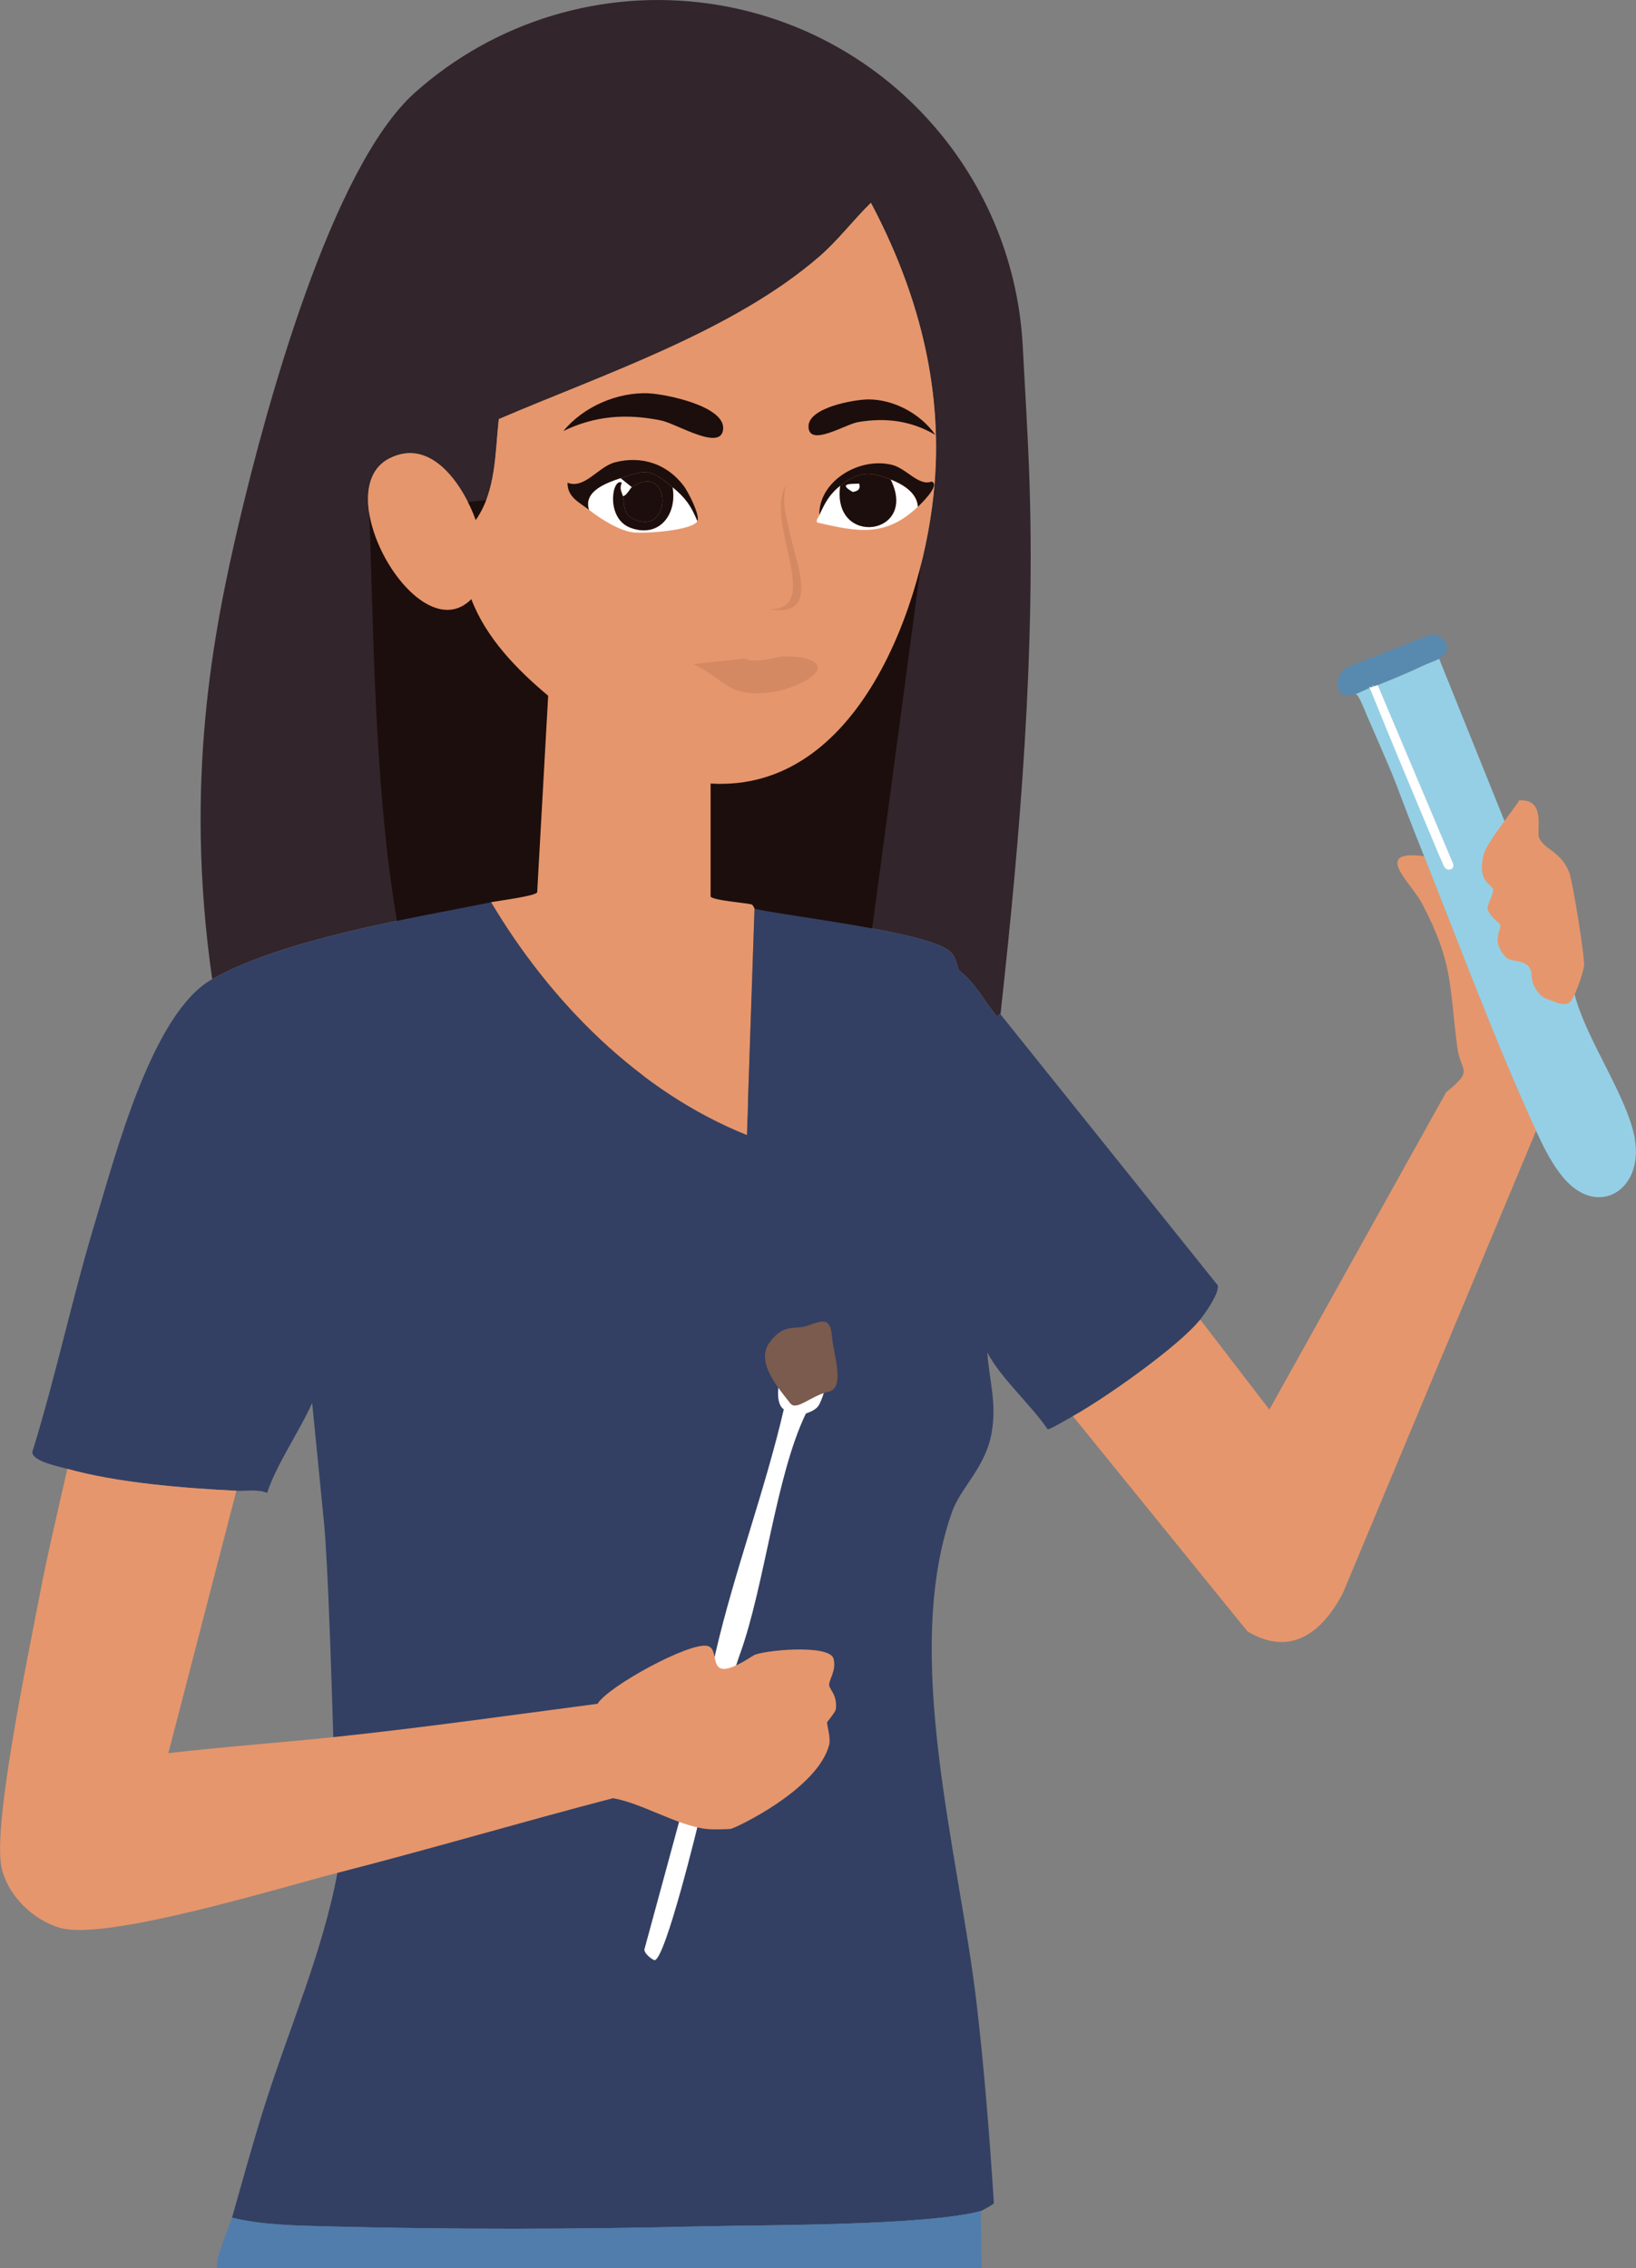
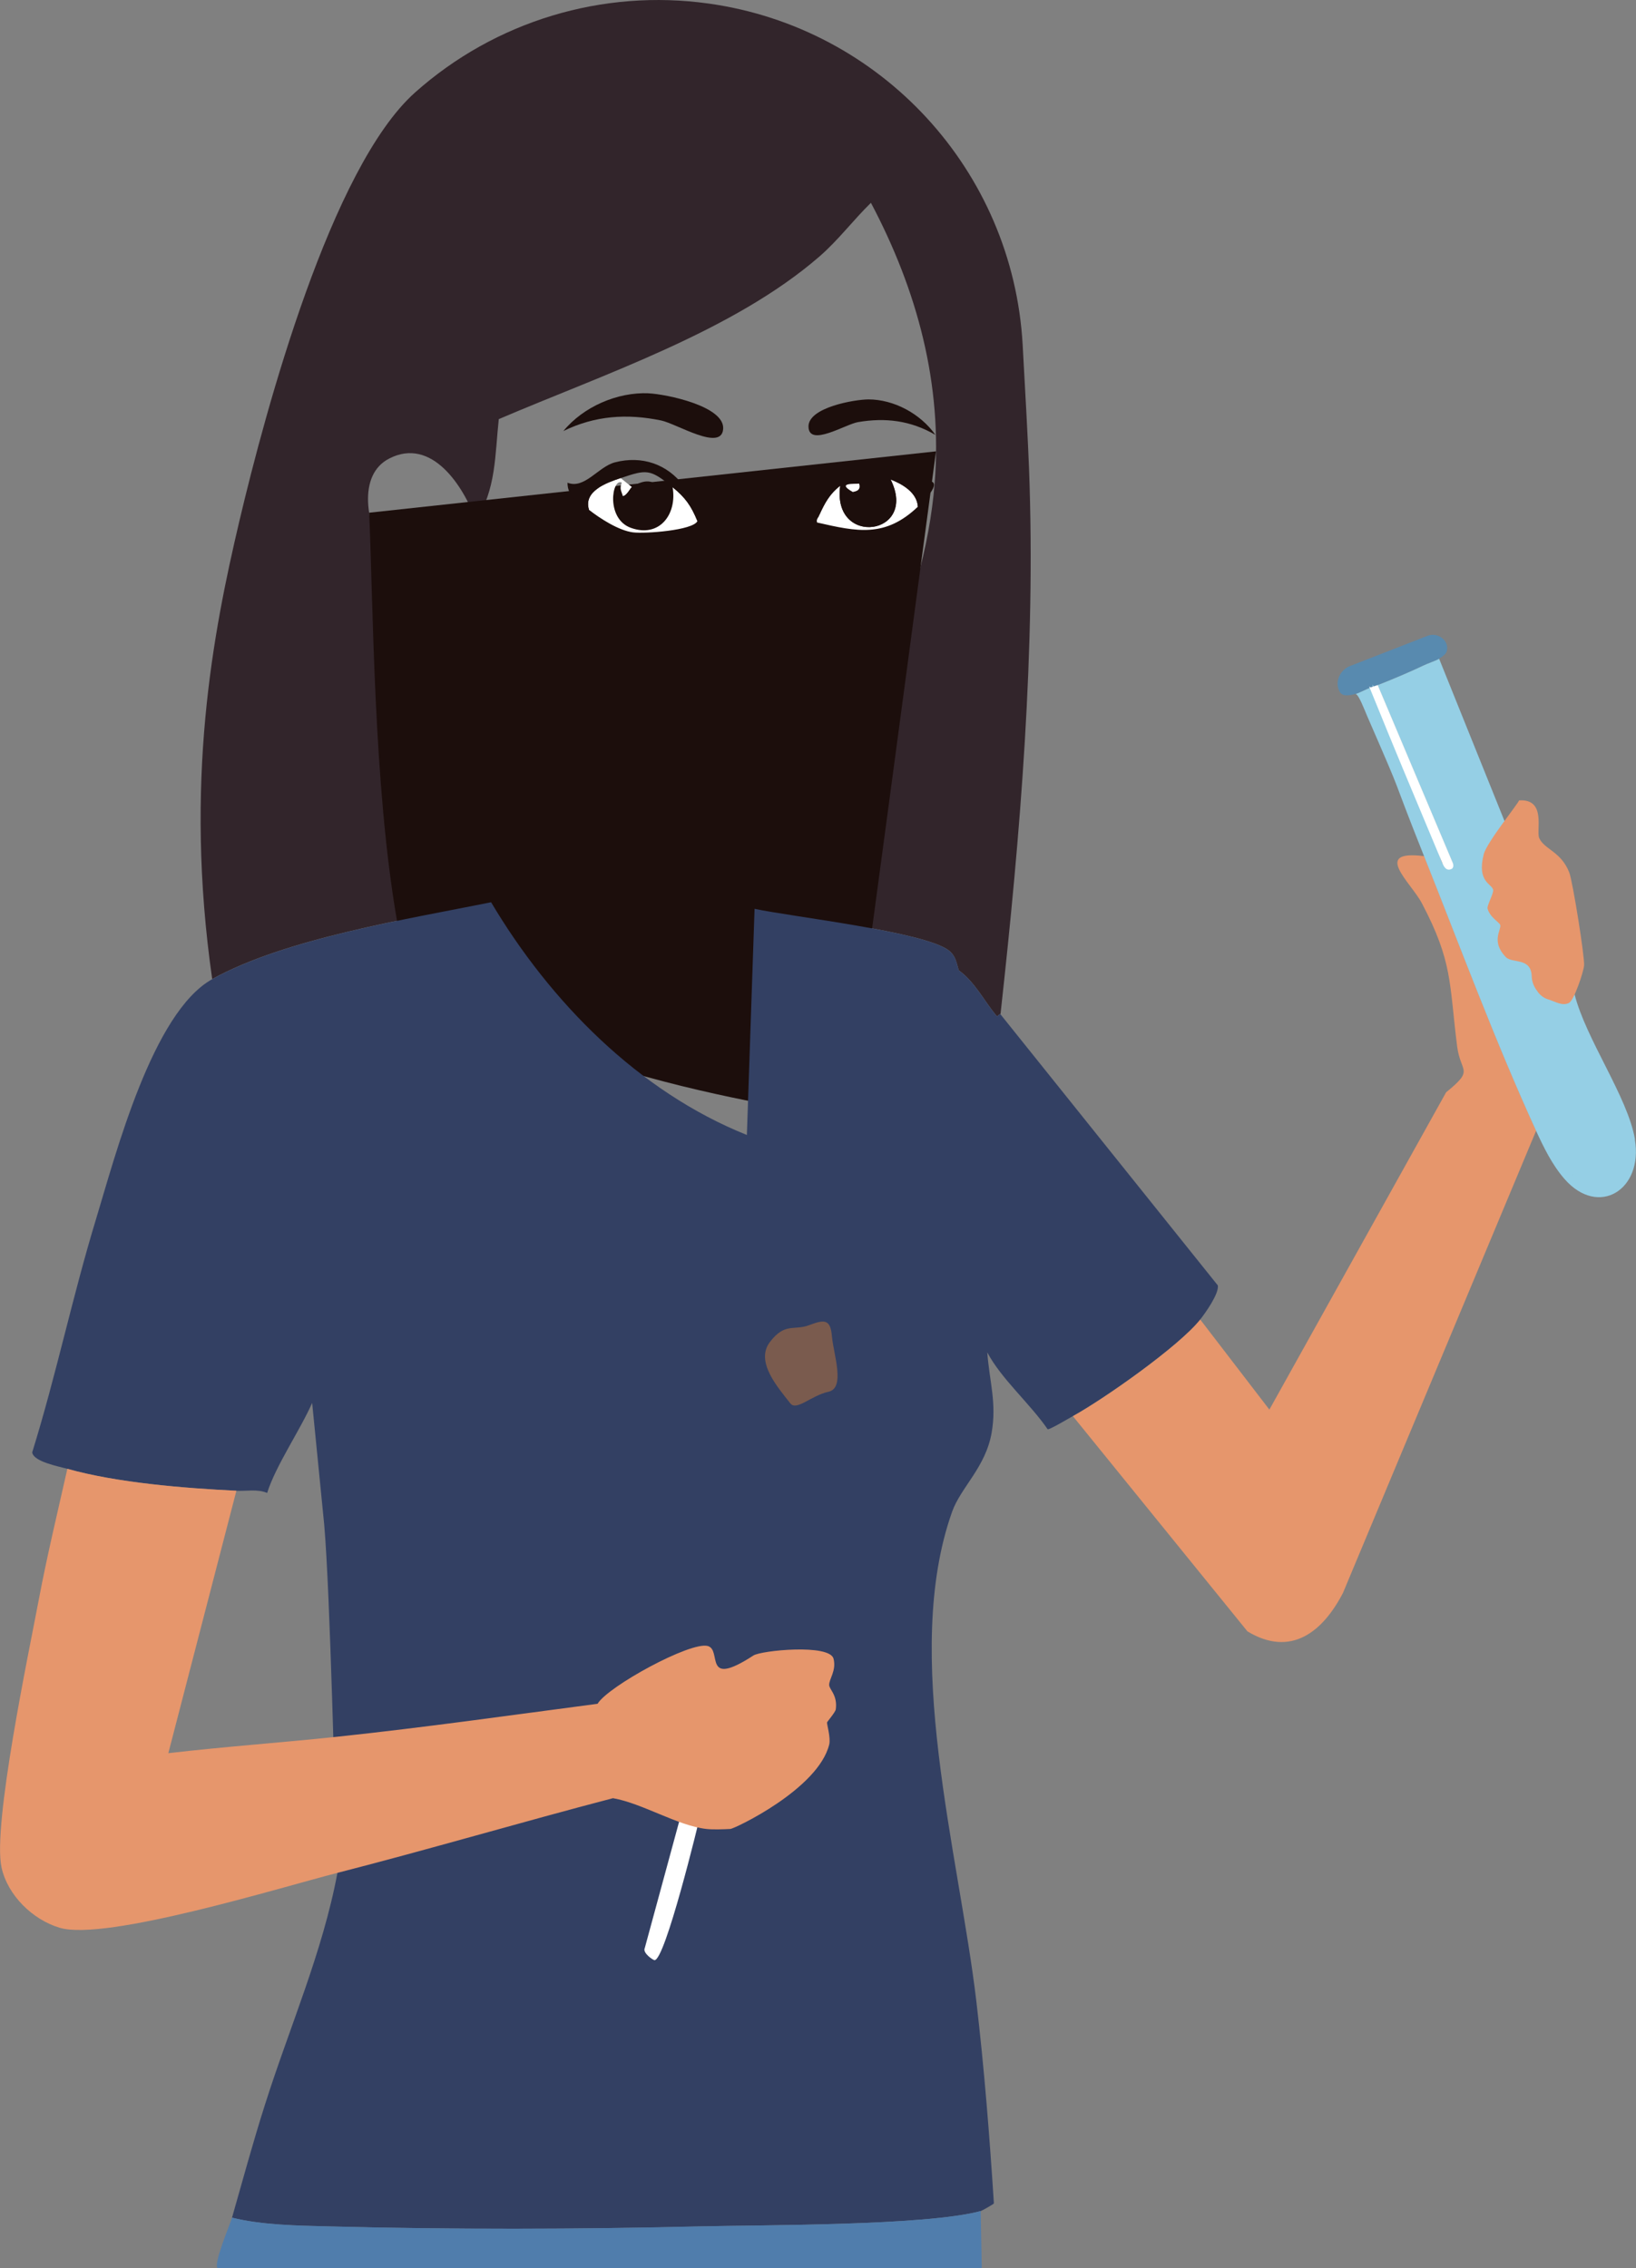
<svg xmlns="http://www.w3.org/2000/svg" id="Layer_2" data-name="Layer 2" viewBox="0 0 302.15 418.81">
  <rect x="0" y="0" width="302.15" height="418.81" fill="#808080" stroke="none" />
  <defs>
    <style>
      .cls-1 {
        opacity: .09;
      }

      .cls-2 {
        fill: #fff;
      }

      .cls-3 {
        fill: #1c0e0c;
      }

      .cls-4 {
        fill: #e6966c;
      }

      .cls-5 {
        fill: #507dac;
      }

      .cls-6 {
        fill: #1d2c5e;
      }

      .cls-7 {
        fill: #588aaf;
      }

      .cls-8 {
        fill: #32252b;
      }

      .cls-9 {
        fill: #95cfe5;
      }

      .cls-10 {
        fill: #7a5b4e;
      }

      .cls-11 {
        fill: #334063;
      }
    </style>
  </defs>
  <g id="Layer_1-2" data-name="Layer 1">
    <g>
      <g id="Generative_Object" data-name="Generative Object">
        <path class="cls-8" d="M184.77,187.27c-.4-.05-.46.62-.81.2-2.25-2.73-3.92-6.16-6.89-8.31-.42-1.4-.56-2.66-1.82-3.65-4.47-3.49-29.11-6.23-35.89-7.7-.05-.01-.25-.73-.61-.81-1.31-.3-6.9-.71-7.5-1.42v-20.88c27.33,1.66,39.57-33.34,41.36-55.35,1.5-18.44-3.22-35.77-11.76-51.9-3.27,3.19-6.06,6.93-9.53,9.93-15.89,13.78-40.04,21.8-59.2,30.01-.69,6.25-.48,13.27-4.26,18.65-2.21-6.15-8.1-15.47-16.02-11.35-11.53,6,5.44,35.8,15.21,25.95,2.72,7.17,8.42,13,14.19,17.84l-2.03,36.29c-.31.71-7.3,1.58-8.52,1.82-15.31,3.09-37.95,6.68-51.5,14.19-5.22-36.42.16-63.96,5.02-84.57,4.91-20.8,16.97-65.3,32.42-79.11C91.43,3.9,111.28-2.1,130.91.66h0c31.86,4.47,56.13,30.83,57.96,62.95.54,9.53.99,17.95,1.18,22.9,1.27,33.4-1.61,67.65-5.27,100.76Z" />
        <path class="cls-3" d="M68.18,94.66c.77,17.26.77,49.95,5.09,75.07,4.32,25.12,75.41,35.39,75.41,35.39,0,0,8.62-5.8,12.39-33.69,3.77-27.9,11.8-88.09,11.8-88.09l-104.69,11.33Z" />
        <g>
          <path class="cls-6" d="M158.21,245.26c-2.13,1.01-5.39,10.98-2.64,12.77" />
          <path class="cls-11" d="M221.67,243.64c-3.86,4.9-17.81,14.7-23.52,17.84-.73.4-4.28,2.53-4.66,2.43-1.58-2.31-3.72-4.64-5.79-7-2.07-2.35-4.07-4.75-5.36-7.19.39,5.32,1.76,9.31.81,14.8-1.1,6.4-5.69,10.1-7.3,14.6-9.36,26.29,1.24,63.06,4.47,90.42,1.46,12.41,2.44,24.84,3.24,37.31-.04.14-2.21,1.36-2.44,1.42-10.2,2.74-40.1,2.54-52.1,2.84-22.21.54-45.93.58-68.12,0-5.83-.15-12.45-.23-18.05-1.62,1.99-6.97,3.89-13.98,6.09-20.88,4.5-14.22,10.64-28.12,13.38-42.79-.48-13.04-1.32-51.27-2.44-64.27l-2.23-22.51c-2.19,5-6.75,11.62-8.31,16.63-1.74-.76-3.82-.31-5.68-.4-9.6-.47-22.04-1.47-31.22-4.05-1.56-.45-6.28-1.31-6.49-3.05,4.4-14.16,7.44-28.8,11.76-42.98,3.66-12.05,10.45-38.28,21.5-44.4,13.54-7.51,36.18-11.1,51.49-14.19,10.89,18.33,27.21,34.96,47.24,42.97l1.42-41.76c6.78,1.47,31.41,4.22,35.89,7.71,1.26.98,1.4,2.25,1.82,3.65,2.97,2.16,4.64,5.58,6.89,8.31.35.42.41-.25.81-.2l40.15,50.07c.24,1.52-2.3,5.08-3.25,6.29Z" />
          <path class="cls-5" d="M181.12,408.27l.2,10.54H40.21c-.92-.59,2.31-8.18,2.64-9.33,5.59,1.39,12.22,1.47,18.04,1.62,22.19.58,45.92.54,68.12,0,12-.29,41.9-.1,52.11-2.84Z" />
        </g>
        <g>
-           <path class="cls-2" d="M136.65,305.44c-1.31,3.64-.82,4.55-5.27,3.45.3-1.27.52-2.58.81-3.85,3.43-14.8,9.11-29.9,12.57-44.81-2.76-1.79.5-11.76,2.64-12.77,7.64-3.61,5.93,8.2,3.85,11.96-.63,1.14-2.37,1.49-2.43,1.62-5.58,11.59-7.55,31.61-12.16,44.4Z" />
          <path class="cls-2" d="M129.62,333.96c-.75,3.31-6.76,27.86-8.72,27.98-.27.02-2.27-1.34-1.82-2.23l6.89-25.34c.75-.04,3.04-.28,3.65-.41Z" />
        </g>
        <g>
          <path class="cls-4" d="M263.03,158.08c6.75,16.95,13.08,34.07,20.68,50.69l-35.68,85.36c-3.72,7.17-9.59,11.95-17.64,7.1l-32.24-39.74c5.71-3.14,19.66-12.94,23.52-17.84l12.77,16.63,32.64-58.59c5.31-4.31,2.65-3.54,2.03-8.52-1.47-11.7-.79-15.51-6.49-26.36-2.02-3.86-9.34-9.95.41-8.72Z" />
          <g>
            <path class="cls-7" d="M265.8,121.63c-.56.35-2.07.84-2.84,1.22-2.35,1.13-6.06,2.7-8.52,3.65-.37.14-.79.25-1.22.41-.87.33-2.2,1.05-2.84,1.22-2.04.55-2.75.23-3.13-.76-.67-1.75.34-3.71,2.09-4.39l14.32-5.58c1.9-.74,4.1.92,3.53,2.88-.11.38-.51.79-1.4,1.36Z" />
            <path class="cls-9" d="M301.96,210.39c-1.33-7.86-9.06-18.47-11.17-26.85.02,0,.04.03.05.03l-.12-.29c-.04-.15-.09-.31-.12-.46-.02,0-.05-.01-.08-.02l-3.71-9.01,1.35-.09c0-.17-.62-.25-1.53-.34l-20.84-51.72c-.56.35-2.07.84-2.84,1.22-2.35,1.13-6.06,2.7-8.52,3.65l13.85,32.8-.41.81c-.62.75-1.47-.57-1.62-1.01-4.38-12.39-7.4-19.86-11.35-29.6-3.88-9.56,1.84,7.23-1.69-2.59-.87.33-2.2,1.05-2.84,1.22.58.09,1.68,3.05,2.17,4.17,7.51,17.25,3.51,8.3,10.47,25.79,6.75,16.95,13.08,34.07,20.68,50.69h0c1.41,3.05,2.95,6.27,5.27,8.92.09.03.18.03.26.02-.09,0-.18,0-.26-.02,6.25,7.14,14.55,2,12.98-7.3ZM285.33,179.3c-.09-.13-.77-1.05-1.49-2.1,1.95,1.81,3.75,3.51,5.05,4.69-1.5-.97-3.41-2.38-3.56-2.59ZM290.6,216.87h0s-.09.06-.19.15c.1-.09.17-.15.19-.15ZM296.97,217.85c-.41.12-.85.18-1.34.22-.32.02-.66.03-1.02.03.36,0,.7-.01,1.02-.03.48-.03.92-.1,1.34-.22.83-.24,1.54-.7,2.25-1.58-.71.88-1.42,1.34-2.25,1.58Z" />
            <path class="cls-2" d="M254.45,126.49l13.85,32.8s.35.86-.2,1.15c-1.15.61-1.65-.92-1.83-1.35-6.7-16.02-8.4-20.01-12.35-29.75-1.54-3.79-.97-2.22-.69-2.44.43-.16.84-.26,1.22-.41Z" />
          </g>
        </g>
        <g>
          <path class="cls-4" d="M43.66,275.26l-12.57,48.46c10.37-1.21,20.83-1.94,31.22-3.04,16.04-1.7,32.06-3.98,48.05-6.08,1.95-3.23,17.18-11.55,20.36-10.67,2.71.76-1.04,7.9,8.43,1.75,1.43-.93,14.11-2.2,14.8.61.55,2.24-.87,3.76-.81,4.87.04.81,1.57,1.85,1.22,4.46-.07.54-1.6,2.29-1.62,2.43-.04.31.7,2.83.41,4.05-2.01,8.25-17.5,15.57-18.25,15.61-1.29.07-3.22.14-4.46,0-5.36-.62-11.77-4.72-17.23-5.68-17,4.44-33.87,9.43-50.89,13.79-10.47,2.68-42.81,12.66-51.29,10.14-4.98-1.48-9.62-5.97-10.75-11.15-1.69-7.79,5.04-39.68,6.89-49.47,1.52-8.06,3.47-16.13,5.27-24.13,9.18,2.59,21.63,3.59,31.22,4.05Z" />
          <g>
-             <path class="cls-4" d="M160.85,37.44c-3.27,3.19-6.06,6.93-9.53,9.93-15.89,13.78-40.04,21.8-59.2,30.01-.69,6.25-.48,13.27-4.26,18.65-2.21-6.15-8.1-15.47-16.02-11.35-11.53,6,5.44,35.8,15.21,25.95,2.72,7.17,8.42,13,14.19,17.84l-2.03,36.29c-.31.71-7.3,1.58-8.52,1.82,10.89,18.33,27.22,34.96,47.24,42.98l1.42-41.77s-.25-.73-.61-.81c-1.31-.3-6.9-.71-7.5-1.42v-20.88c27.33,1.66,39.57-33.34,41.36-55.35,1.5-18.44-3.22-35.77-11.76-51.9Z" />
            <g>
              <g class="cls-1">
-                 <path class="cls-3" d="M144.42,121.18c1.41.05,3.1,0,4.46.41,6.24,1.87-2.53,5.75-6.25,6.22-8.48,1.06-8.36-2.25-14.63-5.2l9.53-1.01c1.92,1.04,6.4-.42,6.89-.41Z" />
-               </g>
+                 </g>
              <g class="cls-1">
                <path class="cls-3" d="M145.23,89.55c-.99,3.09.01,5.84.61,8.72,1.29,6.24,5.81,15.98-4.05,14.19h0c10.67.58-.92-16.48,3.45-22.91Z" />
              </g>
            </g>
          </g>
        </g>
      </g>
      <path class="cls-3" d="M119.83,72.63c3.12.14,14.05,2.35,13.73,6.58s-8.54-.96-11.46-1.57c-6.33-1.3-12.21-.9-18.05,1.95,3.69-4.49,9.96-7.22,15.78-6.97Z" />
      <path class="cls-3" d="M160.41,73.75c-2.49,0-11.23,1.47-11.09,5.08.14,3.75,6.81-.49,9.15-.89,5.06-.86,9.72-.3,14.29,2.36-2.81-3.97-7.72-6.54-12.35-6.55Z" />
      <g>
        <g>
          <path class="cls-2" d="M108.77,94.13c2.04,1.6,5.5,3.84,8.14,4.17,2.18.28,11.11-.36,11.9-2.09-1.17-2.84-2.23-4.34-4.59-6.26.87,4.95-2.4,9.44-7.72,7.51-4.68-1.7-3.46-9.28-1.67-8.35-.45,1.21-.07,1.53.21,2.5.73-.07,1.35-1.46,1.67-1.67l-2.09-1.67c-2.55.86-6.91,2.39-5.84,5.84Z" />
          <path class="cls-3" d="M108.77,94.13c-1.07-3.46,3.29-4.99,5.84-5.84,4.84-1.63,5.43-1.73,9.6,1.67,2.36,1.92,3.42,3.42,4.59,6.26.52-1.15-1.75-5.47-2.5-6.47-3.06-4.07-7.75-5.67-12.73-4.38-3.06.79-5.62,5.02-8.76,3.76-.02,2.71,2.21,3.63,3.97,5.01Z" />
-           <path class="cls-3" d="M114.61,88.28l2.09,1.67c7.42-4.98,7.53,9.44.21,5.84-1.99-.98-1.51-2.87-1.88-4.17-.27-.98-.66-1.29-.21-2.5-1.79-.93-3.01,6.65,1.67,8.35,5.32,1.93,8.59-2.56,7.72-7.51-4.17-3.4-4.76-3.3-9.6-1.67Z" />
          <path class="cls-3" d="M116.7,89.95c-.32.21-.94,1.6-1.67,1.67.37,1.3-.11,3.19,1.88,4.17,7.32,3.6,7.21-10.82-.21-5.84Z" />
        </g>
        <g>
          <path class="cls-2" d="M164.48,88.53c5.21,10.4-10.88,12.56-9.3,1.16-1.98,1.52-2.87,3.22-3.88,5.43,0,.32-.64.73-.39,1.36,7.43,1.7,12.58,2.82,18.6-2.91-.15-2.62-2.81-4.17-5.04-5.04Z" />
          <path class="cls-3" d="M151.31,95.12c1.01-2.2,1.89-3.9,3.88-5.43,3.38-2.6,5.26-2.74,9.3-1.16,2.23.87,4.88,2.42,5.04,5.04.31-.3,4.29-4.04,2.52-4.65-2.39.92-4.64-2.46-7.36-3.1-6.21-1.47-13.52,3.19-13.37,9.3Z" />
          <g>
            <path class="cls-3" d="M155.18,89.69c-1.58,11.39,14.51,9.24,9.3-1.16-4.04-1.58-5.92-1.43-9.3,1.16Z" />
            <path class="cls-3" d="M158.67,89.3c.48,1.49-1.09,1.46-1.16,1.55-1.19,1.53-.53,3.9,1.36,4.65,5.07,2.01,8.13-7.06-.19-6.2Z" />
            <path class="cls-2" d="M157.51,90.85c.07-.09,1.64-.06,1.16-1.55-.83.09-4.31-.22-1.16,1.55Z" />
          </g>
        </g>
      </g>
      <path class="cls-4" d="M283.98,183.12s.01.01.02.02c.48.64,1.12,1.15,1.89,1.38,1.29.38,2.65,1.32,3.89.66.96-.51,2.65-5.65,2.78-6.87.16-1.45-2.09-15.52-2.73-17.19-1.51-3.89-4.59-4.25-5.55-6.36-.62-1.37,1.38-7.3-3.73-6.97-.13.58-5.95,7.72-6.52,9.94-1.33,5.18,1.55,5.45,1.74,6.6.1.62-1.17,2.91-1.04,3.42.42,1.64,2.22,2.57,2.35,3.05.24.87-1.77,3.01,1.01,5.91,1.21,1.26,4.7,0,4.8,3.59.03,1.04.45,1.99,1.1,2.8Z" />
      <path class="cls-10" d="M145.97,259.14c-2.25-2.9-6.57-7.7-3.77-11.35s4.42-2.03,7.26-3.11,3.92-1.1,4.19,2.09,2.53,9.53-.63,10.21-5.93,3.6-7.04,2.16Z" />
    </g>
  </g>
</svg>